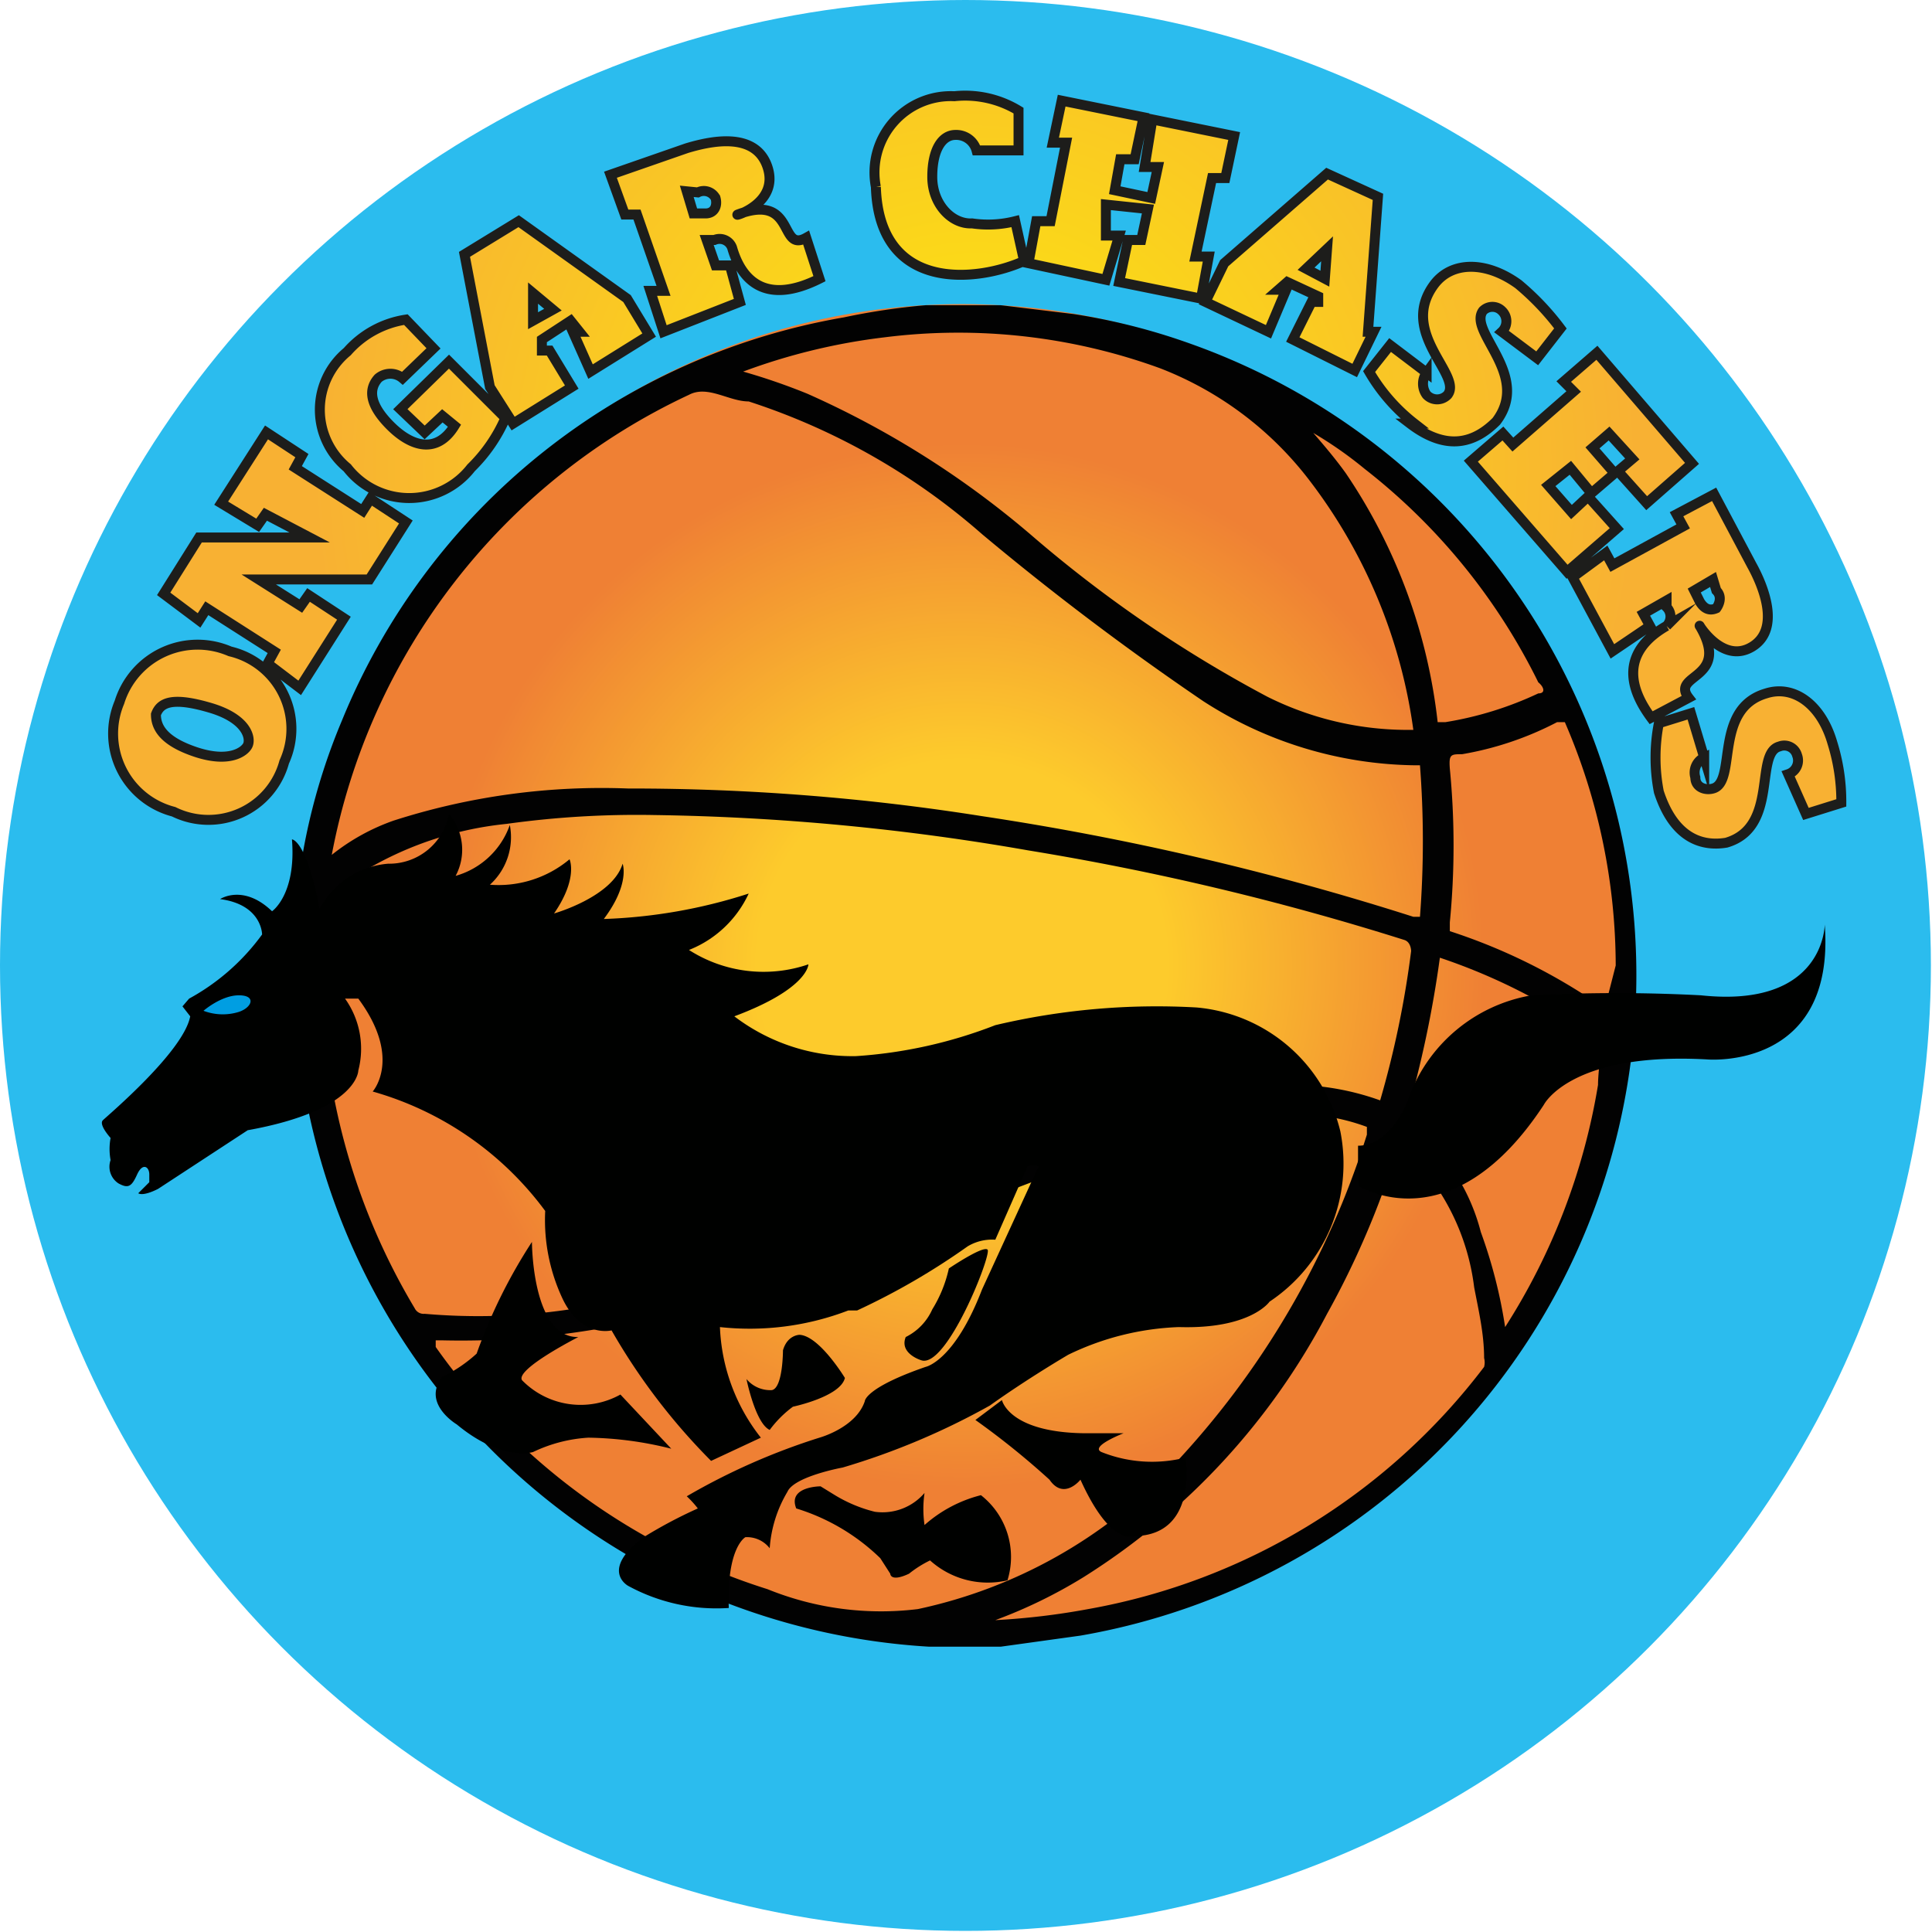
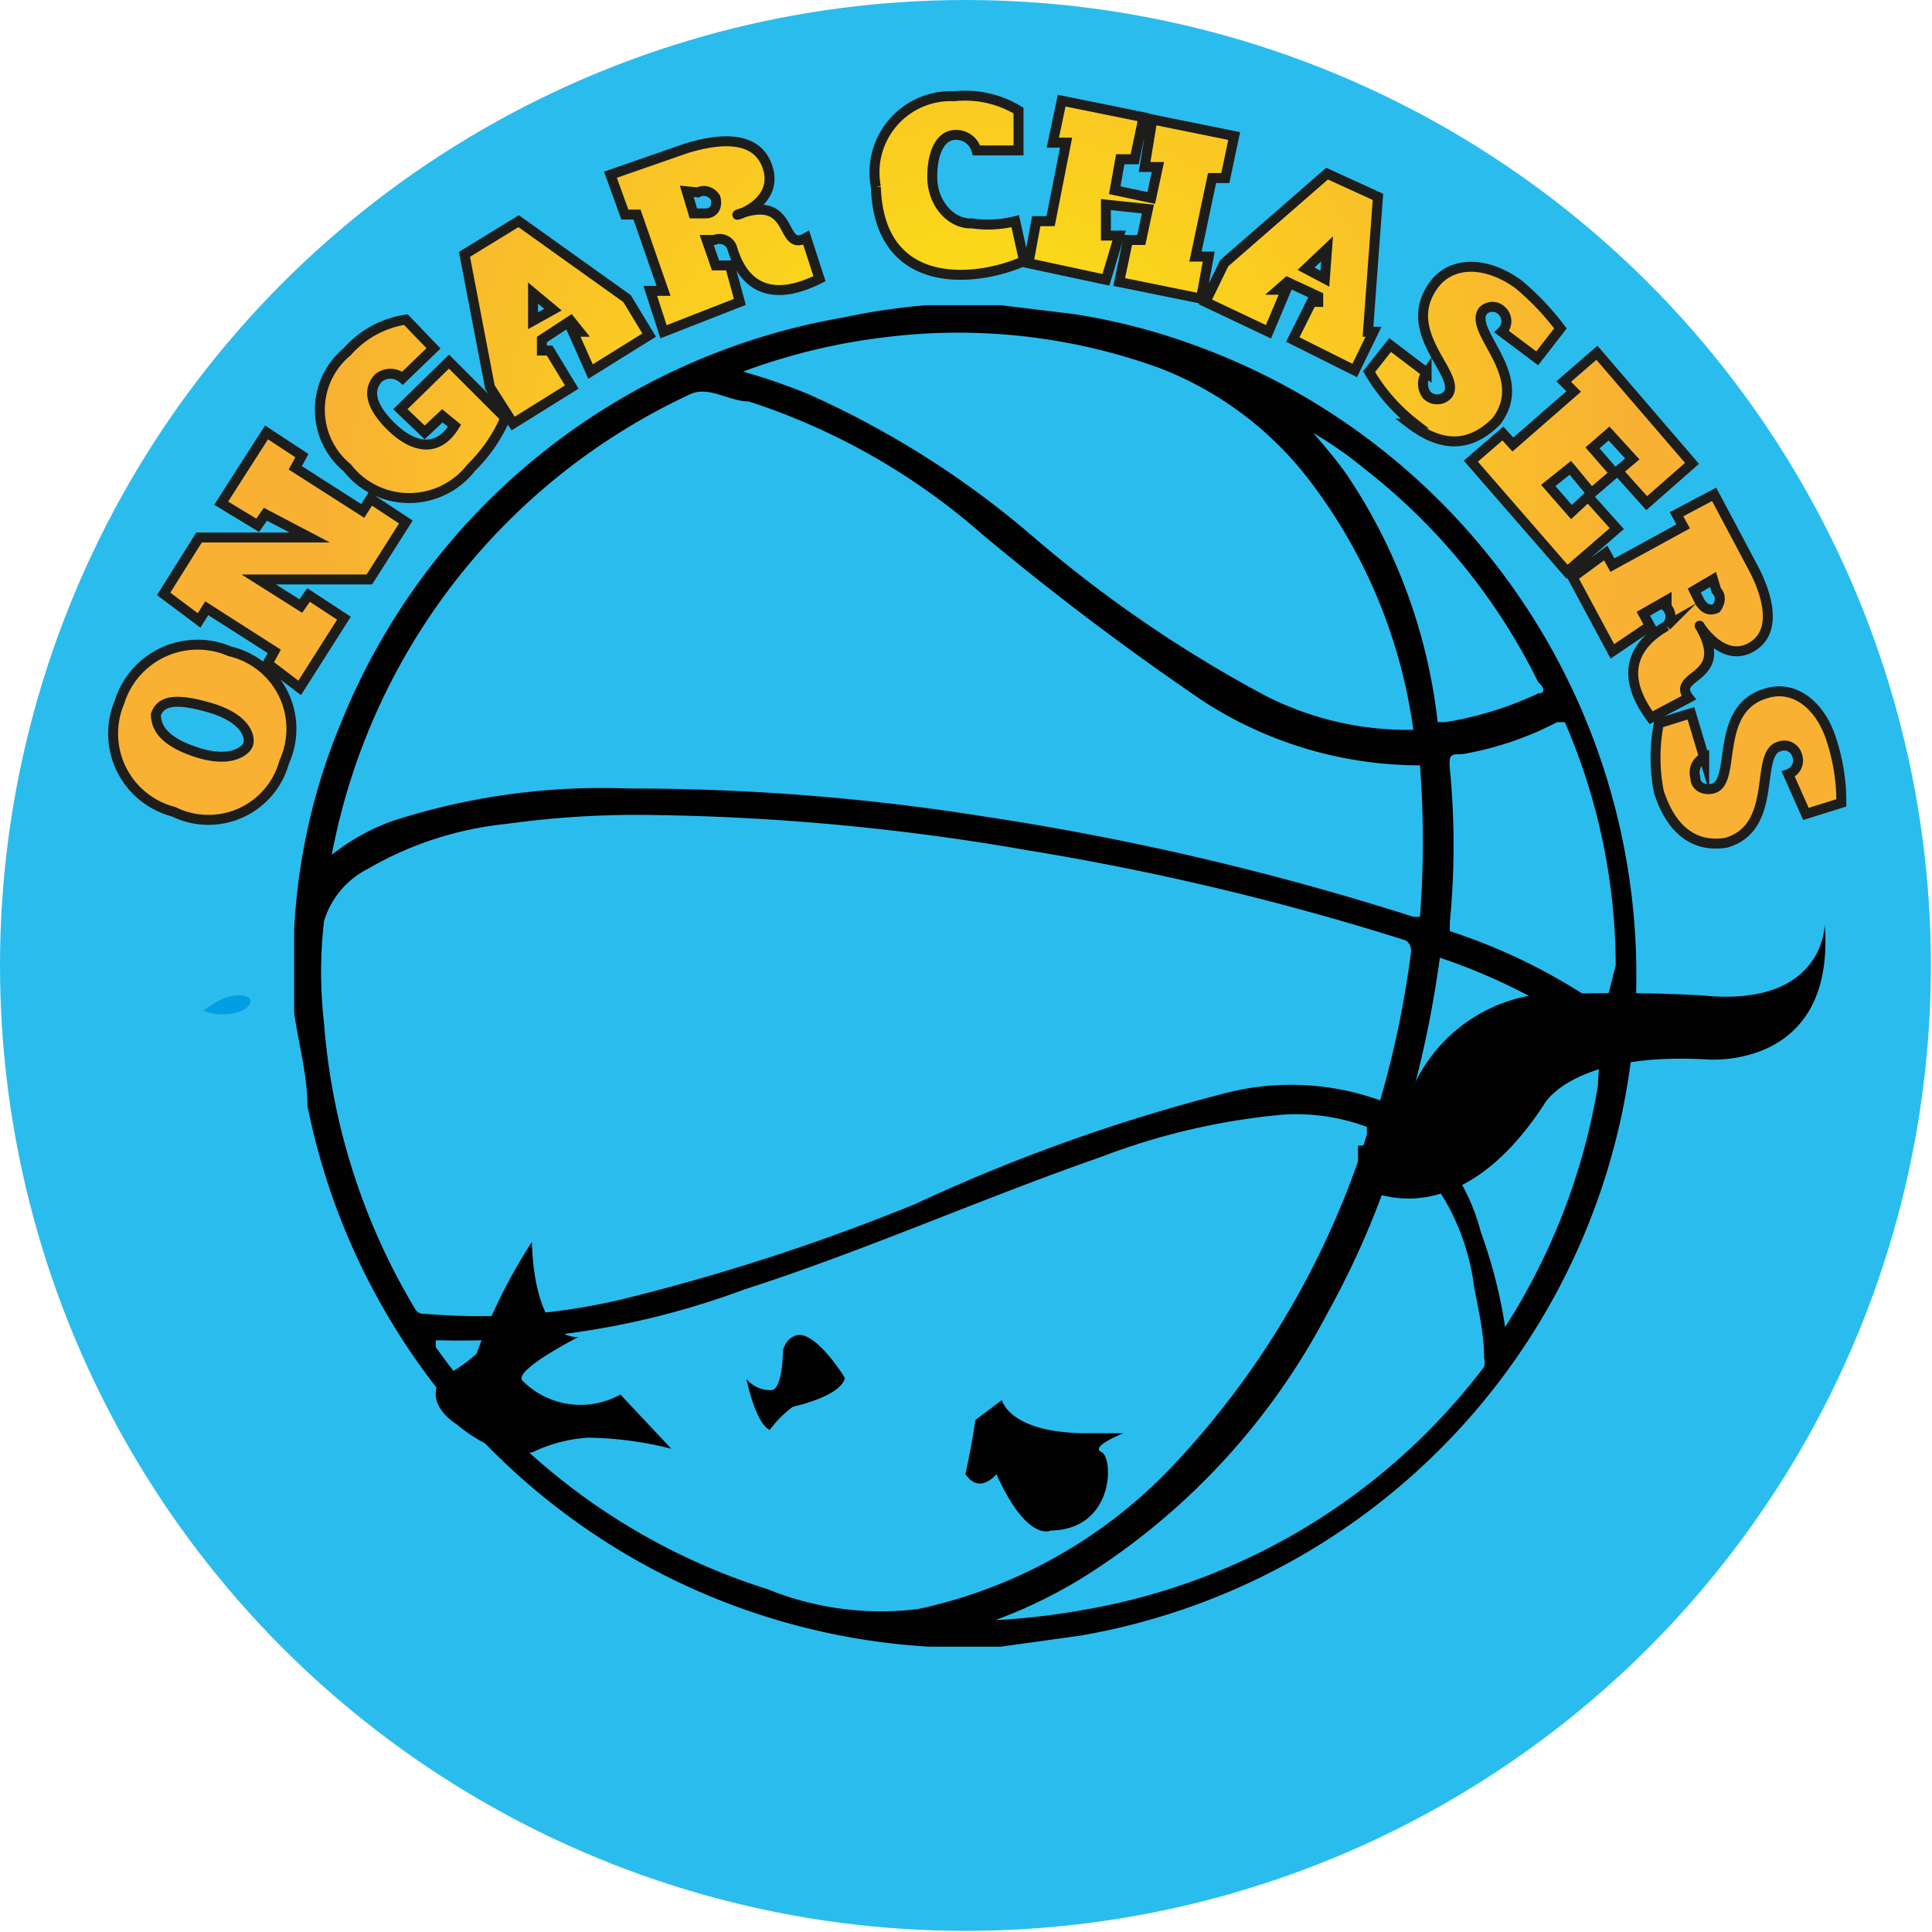
<svg xmlns="http://www.w3.org/2000/svg" viewBox="0 0 17.47 17.47">
  <defs>
    <style>.cls-1{fill:#2bbcee;}.cls-2{fill:url(#radial-gradient);}.cls-3{fill:#020202;}.cls-4{fill:#000100;}.cls-5{fill:#009ee2;}.cls-6{stroke:#1d1d1b;stroke-miterlimit:10;stroke-width:0.09px;fill:url(#radial-gradient-2);}</style>
    <radialGradient id="radial-gradient" cx="8.7" cy="8.73" r="5.98" gradientUnits="userSpaceOnUse">
      <stop offset="0.07" stop-color="#fdcb2c" />
      <stop offset="0.31" stop-color="#fdcb2c" />
      <stop offset="0.79" stop-color="#ef8034" />
    </radialGradient>
    <radialGradient id="radial-gradient-2" cx="8.82" cy="4.24" r="6" gradientUnits="userSpaceOnUse">
      <stop offset="0" stop-color="#fcea0d" />
      <stop offset="1" stop-color="#f8b133" />
    </radialGradient>
  </defs>
  <g id="Layer_2" data-name="Layer 2">
    <g id="Layer_1-2" data-name="Layer 1">
      <circle class="cls-1" cx="8.73" cy="8.73" r="8.73" />
-       <circle class="cls-2" cx="8.7" cy="8.73" r="5.98" />
      <path class="cls-3" d="M8.37,2.76h.68l.66.08a5.69,5.69,0,0,1,1.06.27,6.06,6.06,0,0,1-1,11.68l-.72.1H8.4A6.1,6.1,0,0,1,2.78,10c0-.28-.08-.56-.12-.84v-.7s0,0,0-.05a5.59,5.59,0,0,1,.43-1.89A6,6,0,0,1,7.63,2.87,6,6,0,0,1,8.37,2.76ZM5.92,7.37a8.54,8.54,0,0,0-1.34.08,3.12,3.12,0,0,0-1.26.41.78.78,0,0,0-.39.47,4,4,0,0,0,0,.92,5.89,5.89,0,0,0,.82,2.58.09.09,0,0,0,.09.05,5.62,5.62,0,0,0,1.78-.13,19.05,19.05,0,0,0,2.65-.86,16.1,16.1,0,0,1,2.79-1,2.38,2.38,0,0,1,1.42.06s0,0,0,0a8.74,8.74,0,0,0,.28-1.35s0-.08-.06-.1A24.26,24.26,0,0,0,9.3,7.69,21.25,21.25,0,0,0,5.92,7.37Zm-.24-.24a20.29,20.29,0,0,1,3.2.25,25.07,25.07,0,0,1,3.9.91s.06,0,.06,0a9,9,0,0,0,0-1.37s0,0-.05,0a3.6,3.6,0,0,1-1.91-.58,25.14,25.14,0,0,1-2-1.51A6,6,0,0,0,6.77,3.63c-.18,0-.37-.15-.54-.06A5.77,5.77,0,0,0,3,7.73a.43.43,0,0,0,0,0l0,0a1.91,1.91,0,0,1,.56-.31A6.15,6.15,0,0,1,5.68,7.13ZM4,12.12H3.94l0,.06a5.81,5.81,0,0,0,3,2.19,2.73,2.73,0,0,0,1.36.18,4.45,4.45,0,0,0,2.3-1.29,7.74,7.74,0,0,0,1.76-3s0,0,0-.07a1.83,1.83,0,0,0-.77-.11,6.14,6.14,0,0,0-1.63.38c-1.09.38-2.14.85-3.23,1.2A7.33,7.33,0,0,1,4,12.12ZM6.72,3.36a5.66,5.66,0,0,1,.58.2,8.28,8.28,0,0,1,2.05,1.3A11.57,11.57,0,0,0,11.46,6.3a2.84,2.84,0,0,0,1.25.3s.08,0,.07,0a4.77,4.77,0,0,0-.95-2.27,3.11,3.11,0,0,0-1.34-1A5.33,5.33,0,0,0,8,3.05,5.53,5.53,0,0,0,6.72,3.36ZM9,14.65a6.46,6.46,0,0,0,.84-.1,5.76,5.76,0,0,0,3.58-2.19.16.16,0,0,0,0-.08c0-.22-.05-.43-.09-.64a2.07,2.07,0,0,0-.61-1.23s-.06-.05-.09,0A7.8,7.8,0,0,1,12,11.88a6.22,6.22,0,0,1-2.2,2.38A4.47,4.47,0,0,1,9,14.65ZM13.61,12l0,0a5.8,5.8,0,0,0,.84-2.19c0-.19.07-.36-.12-.5a5.34,5.34,0,0,0-1.31-.65s0,0,0,0a10,10,0,0,1-.3,1.42s0,0,0,.06a1.81,1.81,0,0,1,.67,1A4.46,4.46,0,0,1,13.61,12Zm1-3.27a5.56,5.56,0,0,0-.46-2.2s0,0-.07,0a2.91,2.91,0,0,1-.86.29c-.1,0-.12,0-.11.13a7.17,7.17,0,0,1,0,1.39s0,.07,0,.08a5.25,5.25,0,0,1,1.4.7c.05,0,0,0,0,0Zm-2.8-4.89c.14.16.26.3.36.44A5,5,0,0,1,13,6.53s0,0,.07,0a3.15,3.15,0,0,0,.84-.26c.07,0,.05-.06,0-.1a5.55,5.55,0,0,0-1.57-1.93A3.58,3.58,0,0,0,11.76,3.85Z" />
-       <path class="cls-4" d="M1.25,10.79l.1-.1s0,0,0-.07-.06-.11-.11,0-.08.13-.17.08A.18.18,0,0,1,1,10.49a.54.54,0,0,1,0-.2s-.11-.12-.07-.16.73-.62.79-.94L1.65,9.1s0,0,.06-.07a2,2,0,0,0,.66-.58s0-.27-.38-.32c0,0,.21-.14.47.11,0,0,.22-.15.18-.65,0,0,.13,0,.25.63a.77.77,0,0,1,.62-.41.55.55,0,0,0,.55-.45.5.5,0,0,1,.06.56.73.73,0,0,0,.49-.46A.58.58,0,0,1,4.43,8a1,1,0,0,0,.72-.23s.08.17-.14.49c0,0,.53-.15.62-.45,0,0,.07.18-.17.5a4.77,4.77,0,0,0,1.31-.23,1,1,0,0,1-.54.51,1.25,1.25,0,0,0,1.08.13s0,.22-.67.47a1.76,1.76,0,0,0,1.1.36A4.22,4.22,0,0,0,9,9.27a6.35,6.35,0,0,1,1.82-.16,1.47,1.47,0,0,1,1.3,1.12,1.5,1.5,0,0,1-.64,1.54s-.17.25-.82.23a2.49,2.49,0,0,0-1,.25s-.36.21-.71.46a6.5,6.5,0,0,1-1.33.56s-.44.08-.5.22a1.15,1.15,0,0,0-.16.51.26.26,0,0,0-.22-.1s-.17.09-.15.64a1.67,1.67,0,0,1-.91-.2s-.26-.14.14-.44a4.25,4.25,0,0,1,.49-.26.9.9,0,0,0-.1-.11A5.92,5.92,0,0,1,7.41,13s.33-.09.41-.33c0,0,0-.12.55-.31,0,0,.26-.05.51-.7l.51-1.11a.1.1,0,0,0-.1,0L9,11.21a.43.43,0,0,0-.25.06,6.28,6.28,0,0,1-1,.58l-.08,0A2.49,2.49,0,0,1,6.51,12a1.72,1.72,0,0,0,.37,1l-.45.21a5.65,5.65,0,0,1-.9-1.18s-.27.07-.44-.28a1.67,1.67,0,0,1-.16-.8A2.93,2.93,0,0,0,3.37,9.87s.27-.3-.13-.84l-.12,0a.78.78,0,0,1,.12.65s0,.36-1,.54l-.81.53S1.3,10.82,1.25,10.79Z" />
      <path class="cls-4" d="M12.28,10.36l0,.36s.84.55,1.68-.73c0,0,.24-.48,1.48-.41,0,0,1.16.1,1.06-1.22,0,0,0,.76-1.12.64a14.65,14.65,0,0,0-1.53,0,1.44,1.44,0,0,0-1.12.95S12.58,10.36,12.28,10.36Z" />
      <path class="cls-4" d="M4.81,11.23s0,.87.42.86c0,0-.57.29-.51.39a.74.74,0,0,0,.89.13l.46.49A3.23,3.23,0,0,0,5.32,13a1.34,1.34,0,0,0-.5.13s-.28.09-.69-.25c0,0-.32-.19-.13-.43a1.29,1.29,0,0,0,.31-.21A4.79,4.79,0,0,1,4.81,11.23Z" />
      <path class="cls-4" d="M6.75,12.47s.08.4.21.46a1,1,0,0,1,.21-.21s.43-.09.47-.26c0,0-.23-.38-.41-.39,0,0-.11,0-.15.14,0,0,0,.34-.1.36A.28.28,0,0,1,6.75,12.47Z" />
-       <path class="cls-4" d="M8.58,11.47s.31-.21.35-.17-.37,1.08-.6,1c0,0-.2-.06-.14-.21a.51.51,0,0,0,.24-.25A1.18,1.18,0,0,0,8.58,11.47Z" />
-       <path class="cls-4" d="M8.82,12.84l.24-.18s.06.29.74.3l.36,0s-.31.12-.2.17a1.23,1.23,0,0,0,.76.05s.12.7-.46.71c0,0-.21.11-.49-.51,0,0-.15.19-.28,0A7.16,7.16,0,0,0,8.82,12.84Z" />
-       <path class="cls-4" d="M7.55,13.52l-.13-.08s-.3,0-.22.2a1.88,1.88,0,0,1,.76.45l.09.14s0,.08.17,0a1,1,0,0,1,.19-.12.78.78,0,0,0,.7.18.71.71,0,0,0-.24-.77,1.22,1.22,0,0,0-.51.27,1,1,0,0,1,0-.29.5.5,0,0,1-.45.17A1.29,1.29,0,0,1,7.55,13.52Z" />
+       <path class="cls-4" d="M8.82,12.84l.24-.18s.06.29.74.3l.36,0s-.31.12-.2.17s.12.7-.46.71c0,0-.21.11-.49-.51,0,0-.15.19-.28,0A7.16,7.16,0,0,0,8.82,12.84Z" />
      <path class="cls-5" d="M1.84,9.14S2,9,2.16,9s.12.11,0,.15A.49.49,0,0,1,1.84,9.14Z" />
      <path class="cls-6" d="M1.08,6.35a.74.74,0,0,1,1-.46.72.72,0,0,1,.49,1,.71.71,0,0,1-1,.45A.73.73,0,0,1,1.08,6.35Zm.33.11c0,.11.06.24.36.34s.44,0,.47-.06,0-.24-.34-.34S1.45,6.35,1.41,6.46Zm.07-1.09.32-.51,1,0L2.4,4.65l-.07.1L2,4.55l.41-.64.32.21-.06.11.61.39.07-.11.32.21-.33.52-1,0,.38.24.07-.1.32.21-.4.63L2.42,6l.06-.11-.61-.39-.07.11ZM3.62,3.7l.44-.43.51.51a1.43,1.43,0,0,1-.31.45.71.71,0,0,1-1.12,0,.68.68,0,0,1,0-1.05.88.88,0,0,1,.53-.29l.25.26-.28.27a.17.17,0,0,0-.22,0c-.09.1-.08.24.11.43s.42.26.58,0L4,3.76l-.16.15Zm2.05-1,0,0,.2.33-.53.33L5.18,3l.06,0L5.16,2.9l-.26.17v.1l.07,0,.2.33-.53.33-.21-.33,0,0-.23-1.2L4.69,2Zm-.85-.05,0,.25L5,2.8Zm1.87.08L6,3l-.12-.37.12,0-.24-.69-.11,0-.13-.36.69-.24c.2-.06.62-.16.73.17s-.31.45-.27.43c.53-.2.37.35.62.21l.12.37c-.5.25-.71,0-.79-.28a.12.12,0,0,0-.16-.07l-.07,0,.08.23.13,0Zm-.48-1,.06.2.11,0c.08,0,.11-.07.09-.14a.12.12,0,0,0-.16-.05ZM8.63.87A.93.93,0,0,1,9.21,1v.36H8.83a.19.19,0,0,0-.19-.14c-.12,0-.21.13-.21.38s.18.43.36.42A1,1,0,0,0,9.18,2l.08.36c-.42.19-1.31.29-1.34-.67A.69.69,0,0,1,8.63.87Zm1.79.21.74.15-.08.38-.12,0-.15.71.12,0-.07.38-.74-.15.08-.38.12,0,.06-.28L10,1.85l0,.28.12,0L10,2.53,9.3,2.38,9.37,2,9.5,2l.14-.71-.12,0L9.6.91l.74.15-.08.38-.13,0-.05.28.33.07.06-.28-.12,0ZM12.37,3l.05,0-.17.35-.56-.28.17-.34.06,0V2.68l-.28-.13-.08.07.07,0L11.47,3l-.57-.27.17-.35,0,0L12,1.57l.46.21ZM12,2.25l-.19.18.17.09Zm.79,1.58a1.63,1.63,0,0,1-.41-.47l.19-.24.33.25a.17.17,0,0,0,0,.2.13.13,0,0,0,.19,0c.14-.18-.45-.56-.12-1,.16-.21.47-.21.76,0a2.38,2.38,0,0,1,.38.4l-.21.27L13.58,3a.13.13,0,0,0,0-.19.12.12,0,0,0-.17,0c-.14.19.44.58.12,1C13.34,4,13.09,4.09,12.75,3.83Zm1.41.4L14,4.39l.21.24.15-.14.26.29-.45.39-.87-1,.29-.25.09.1.55-.48-.09-.09.3-.26.86,1-.41.36-.26-.29.13-.11-.21-.23-.15.13.2.23-.21.18Zm.38,1.66-.36-.67L14.52,5l.06.11.64-.35-.06-.11.34-.18.34.64c.1.18.27.58,0,.74s-.49-.22-.47-.19c.29.49-.27.43-.1.65l-.34.18c-.34-.46-.07-.71.14-.83a.12.12,0,0,0,0-.17l0-.06-.21.12.06.11Zm.91-.65-.17.1.05.1q.06.1.15.06s.07-.09,0-.16ZM15,7.16A1.62,1.62,0,0,1,15,6.54l.29-.09.12.4a.15.15,0,0,0-.08.18c0,.09.09.12.16.1.22-.06,0-.72.48-.86.25-.08.5.1.6.45a1.78,1.78,0,0,1,.08.54l-.32.1L16.17,7a.13.13,0,0,0,.08-.17.12.12,0,0,0-.16-.08c-.23.06,0,.73-.48.87C15.37,7.66,15.13,7.56,15,7.16Z" />
    </g>
  </g>
</svg>